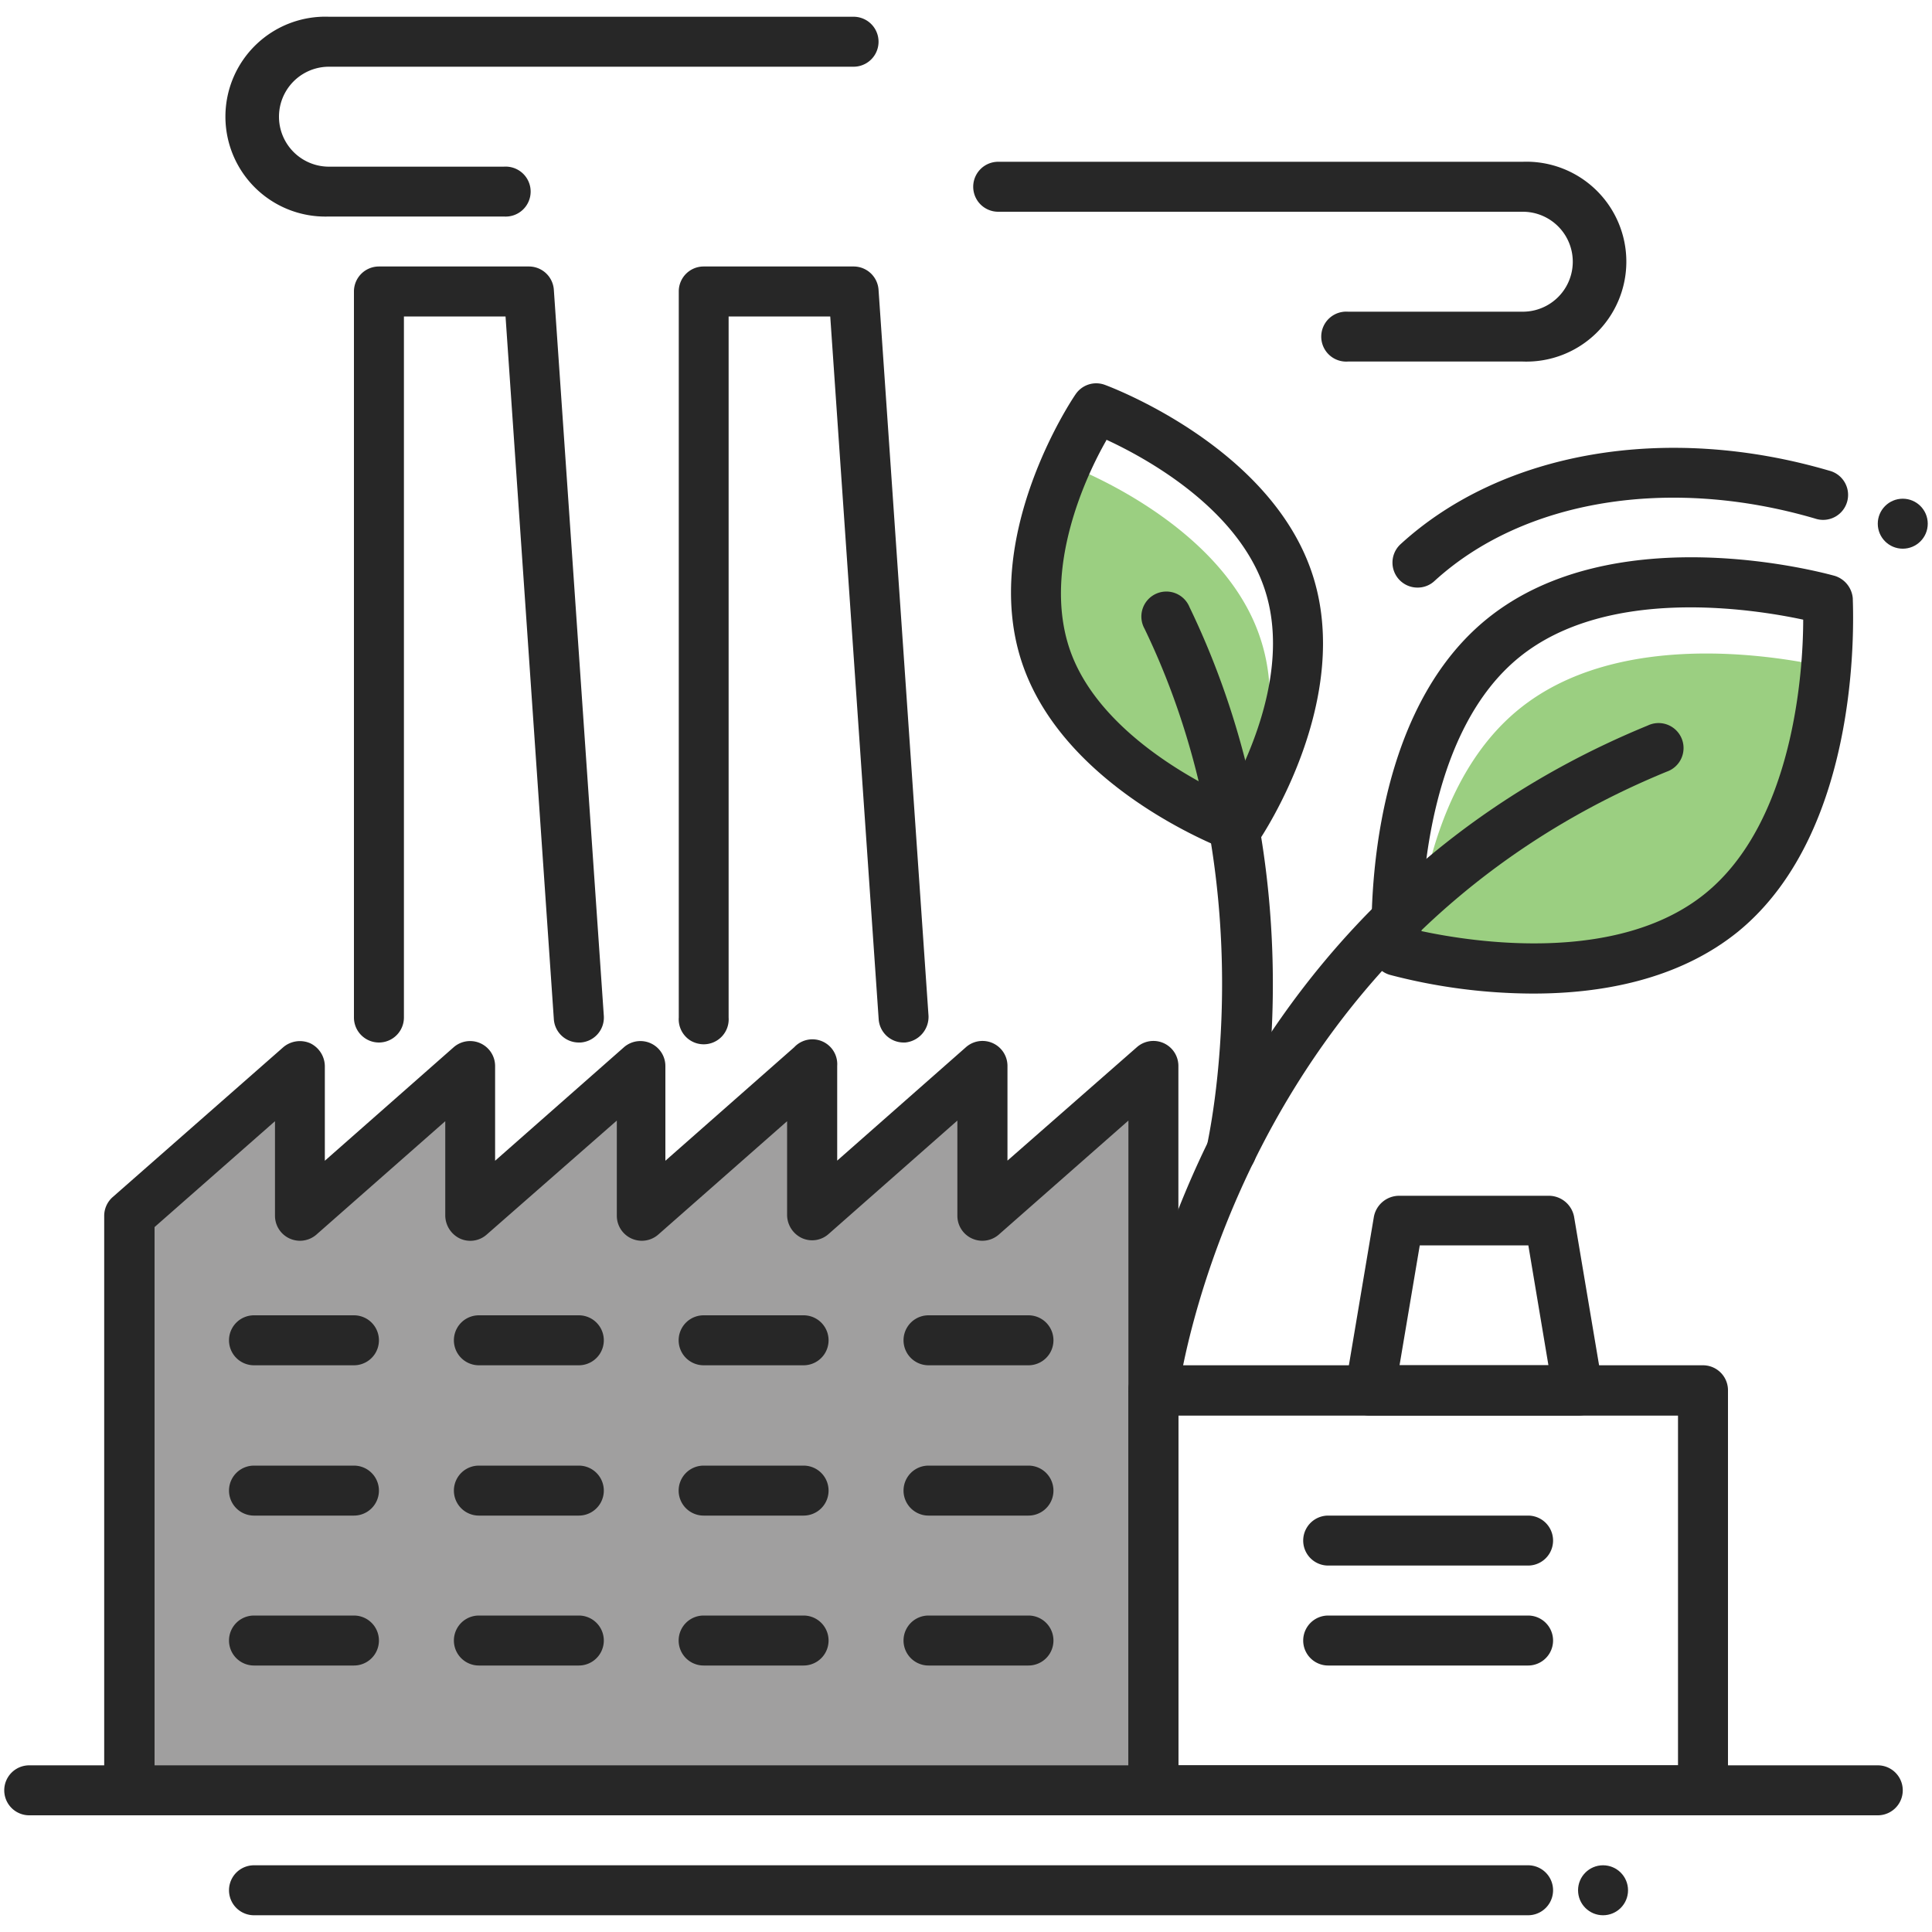
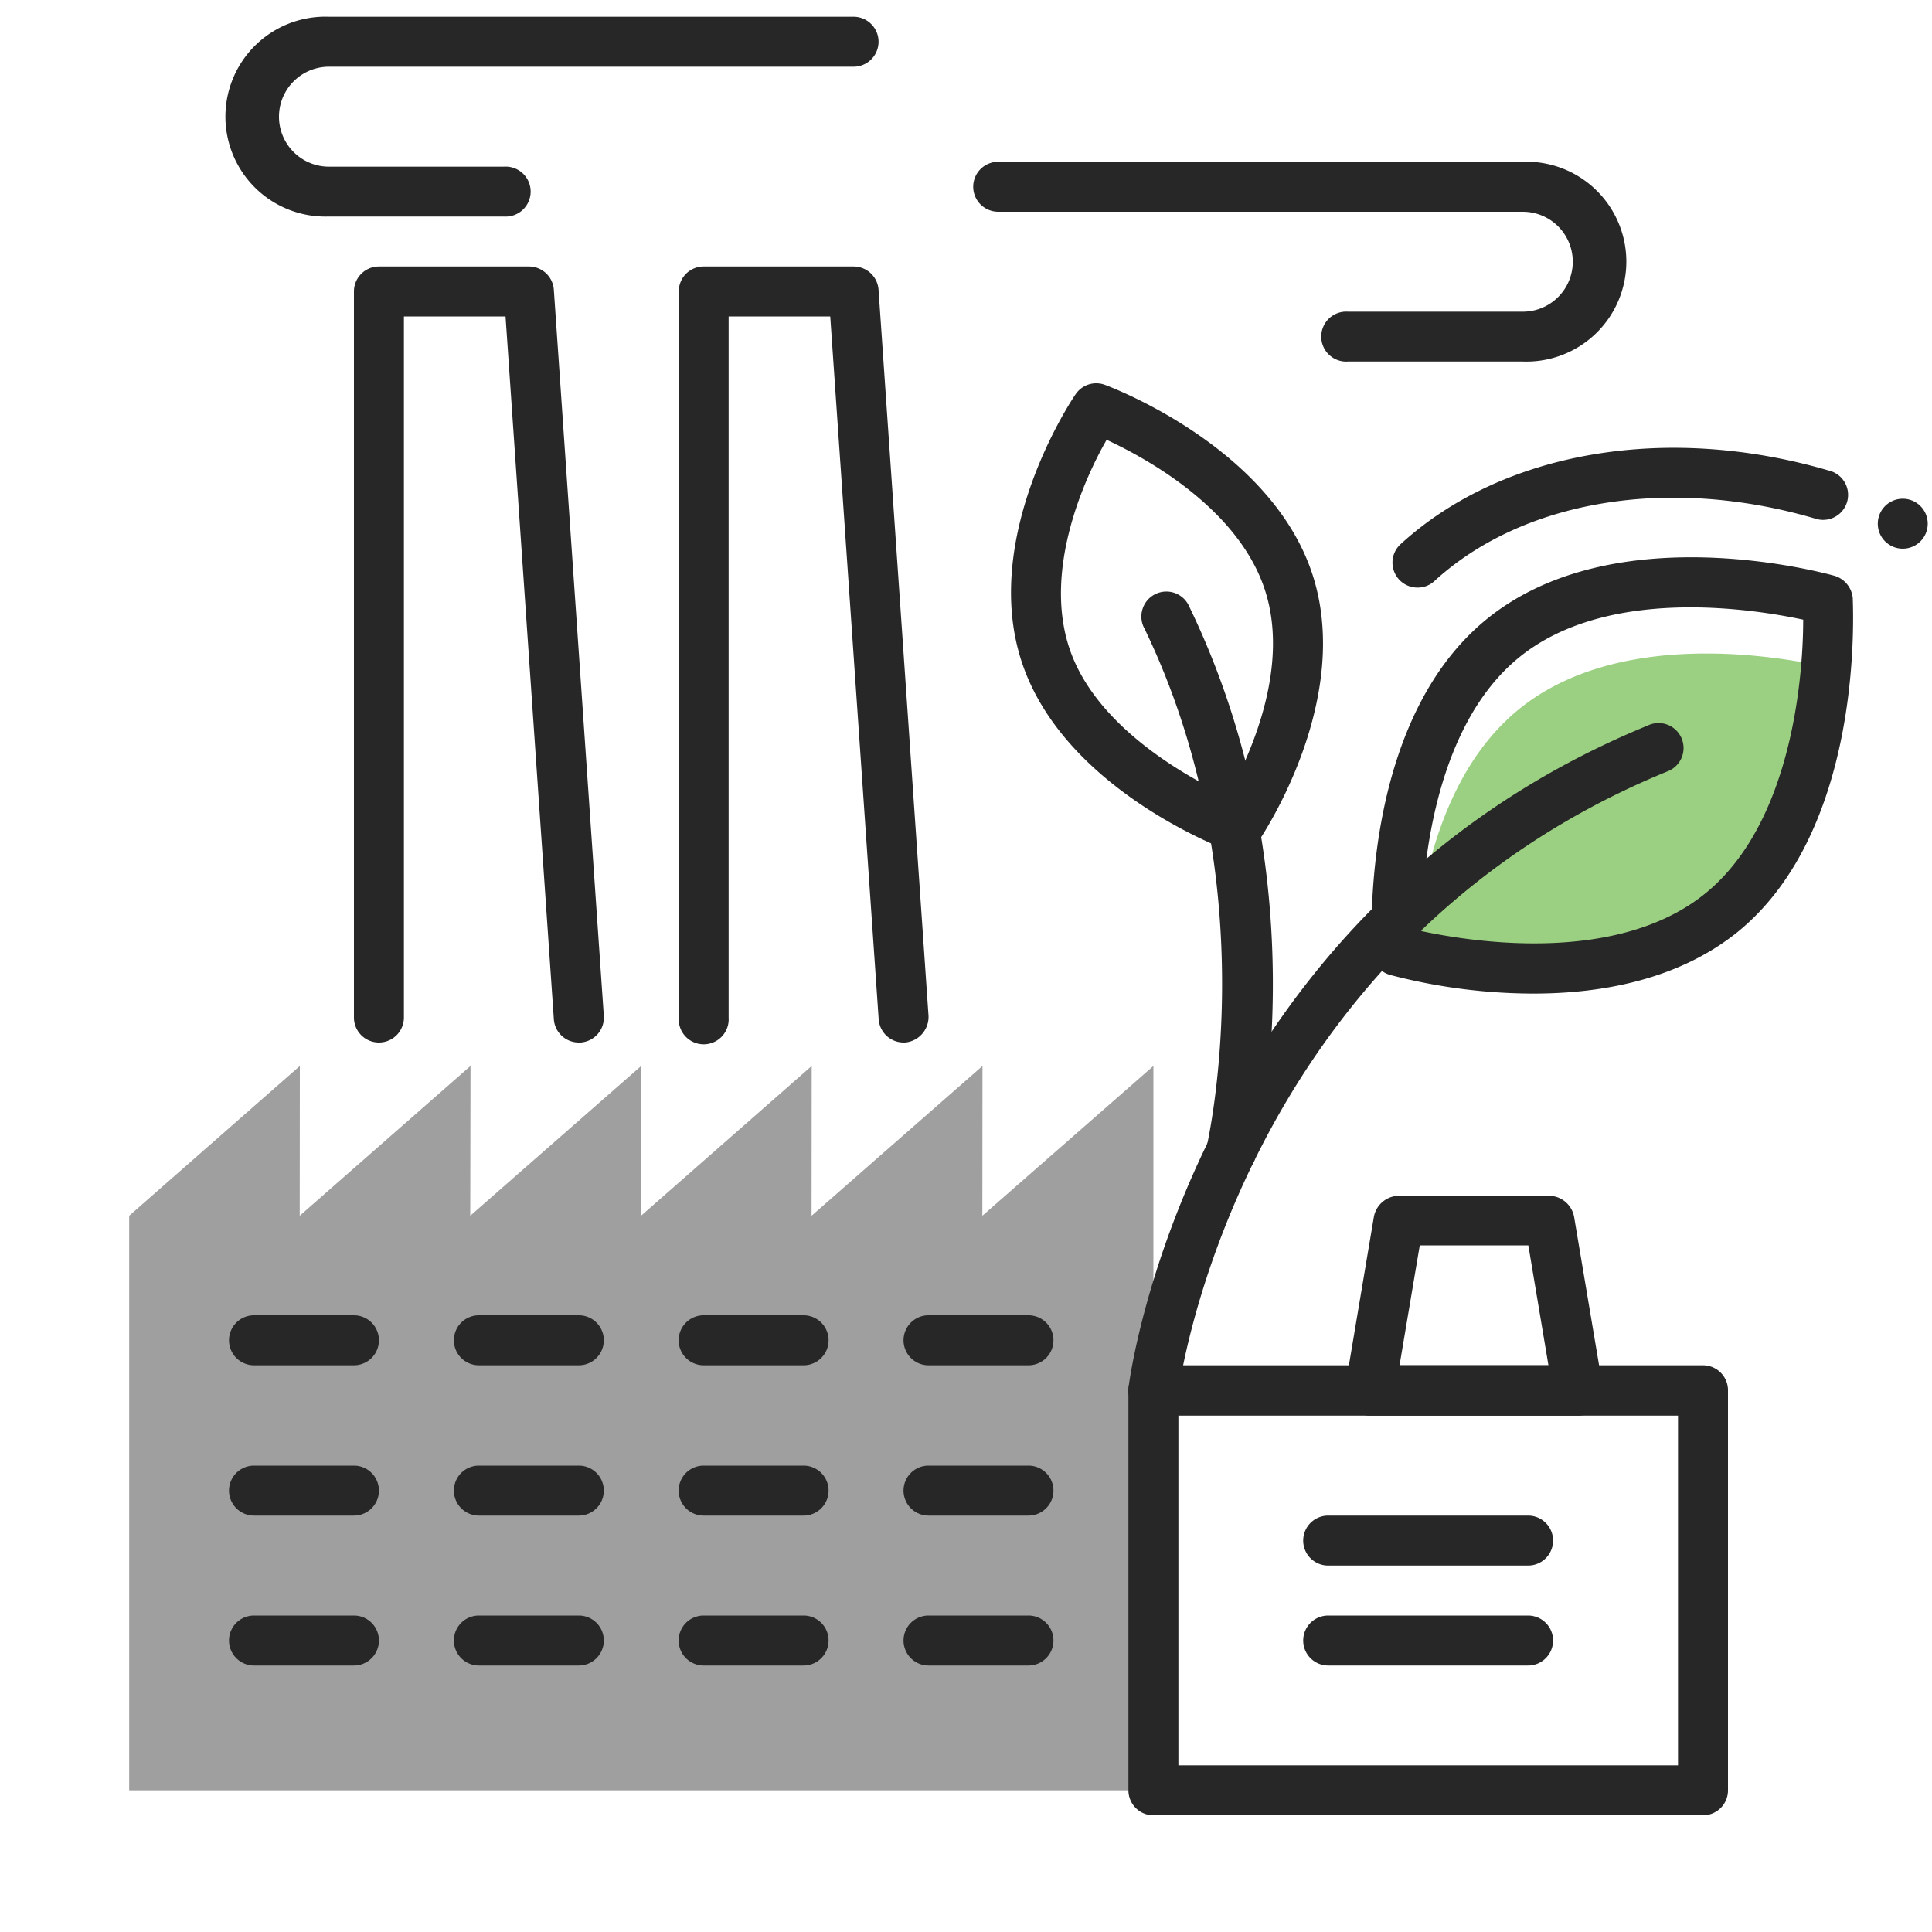
<svg xmlns="http://www.w3.org/2000/svg" viewBox="0 0 150 150">
  <defs>
    <style>.cls-1{fill:#9bcf81;}.cls-2{fill:#272727;}.cls-3{fill:#a09f9f;}.cls-4{fill:none;}</style>
  </defs>
  <title>breweryicons</title>
  <g id="Layer_2" data-name="Layer 2">
    <g id="Layer_1-2" data-name="Layer 1">
-       <path class="cls-1" d="M79.93,45.25c.71-.83.17.6.29,1.2.23,1.11.38,2.22.66,3.32a17.3,17.3,0,0,0,1.72,4.52c3.14,5.46,8.06,8.15,14,9.2,1.55-3.78,2.9-9.07,1.23-14-3-9-14.9-13.37-14.9-13.37a31.41,31.41,0,0,0-2.75,5.34A3.15,3.15,0,0,1,79.93,45.25Z" />
      <path class="cls-1" d="M110.53,73.93c7.12,1.33,17.31,1,23.15-4,4.59-3.94,7.22-11.63,7.39-17.43a2.84,2.84,0,0,1,.15-.84c-4.49-.93-16-2.54-23.31,3.42-5.84,4.76-7.58,13.21-8.07,18.78A2.76,2.76,0,0,1,110.53,73.93Z" />
-       <circle class="cls-2" cx="124.46" cy="146.76" r="1.94" />
      <circle class="cls-2" cx="147.73" cy="40.66" r="1.94" />
-       <path class="cls-2" d="M118.64,148.7H19.72a1.94,1.94,0,0,1,0-3.88h98.92a1.94,1.94,0,0,1,0,3.88Z" />
-       <path class="cls-2" d="M145.79,140.94H2.27a1.94,1.94,0,0,1,0-3.88H145.79a1.94,1.94,0,0,1,0,3.88Z" />
      <polygon class="cls-3" points="89.55 139 89.55 82.76 76.27 94.39 76.28 82.76 63.01 94.39 63.02 82.76 49.77 94.39 49.78 82.76 36.51 94.39 36.53 82.76 23.27 94.39 23.28 82.76 10.03 94.39 10.03 139 89.55 139 89.55 139" />
-       <path class="cls-2" d="M89.55,140.94H10A1.93,1.93,0,0,1,8.09,139V94.4a1.94,1.94,0,0,1,.66-1.46L22,81.3A2,2,0,0,1,24.09,81a2,2,0,0,1,1.13,1.77v7.35l10-8.81a1.94,1.94,0,0,1,3.22,1.46v7.35l10-8.81a1.94,1.94,0,0,1,3.22,1.46v7.35l10-8.81A1.93,1.93,0,0,1,65,82.76v7.35L75,81.3a1.94,1.94,0,0,1,3.22,1.46v7.35L88.27,81.3a1.94,1.94,0,0,1,3.22,1.46V139A1.94,1.94,0,0,1,89.55,140.94ZM12,137.06H87.61V87L77.55,95.85a1.94,1.94,0,0,1-3.22-1.46V87l-10,8.81a1.92,1.92,0,0,1-2.08.31,2,2,0,0,1-1.14-1.77V87.05l-10,8.8a1.94,1.94,0,0,1-3.22-1.46V87L37.79,95.85a1.92,1.92,0,0,1-2.08.31,2,2,0,0,1-1.14-1.77V87.05l-10,8.8a1.94,1.94,0,0,1-3.22-1.46V87.05L12,95.27Z" />
      <path class="cls-2" d="M27.48,106H19.72a1.94,1.94,0,0,1,0-3.88h7.76a1.94,1.94,0,1,1,0,3.88Z" />
      <path class="cls-2" d="M27.48,129.31H19.72a1.94,1.94,0,0,1,0-3.88h7.76a1.94,1.94,0,1,1,0,3.88Z" />
      <path class="cls-2" d="M27.48,117.67H19.72a1.94,1.94,0,1,1,0-3.88h7.76a1.94,1.94,0,1,1,0,3.88Z" />
      <path class="cls-2" d="M44.94,80.94A1.94,1.94,0,0,1,43,79.13L39.25,24.57H31.36V79a1.94,1.94,0,1,1-3.88,0V22.63a1.94,1.94,0,0,1,1.94-1.94H41.06A1.94,1.94,0,0,1,43,22.5l3.88,56.37a1.94,1.94,0,0,1-1.8,2.07Z" />
      <path class="cls-2" d="M70.15,80.94a1.94,1.94,0,0,1-1.93-1.81L64.46,24.57H56.57V79a1.94,1.94,0,1,1-3.87,0V22.63a1.93,1.93,0,0,1,1.93-1.94H66.27a1.94,1.94,0,0,1,1.94,1.81l3.88,56.37a2,2,0,0,1-1.81,2.07Z" />
      <path class="cls-2" d="M44.94,106H37.18a1.94,1.94,0,0,1,0-3.88h7.76a1.94,1.94,0,1,1,0,3.88Z" />
      <path class="cls-2" d="M44.94,129.31H37.18a1.94,1.94,0,0,1,0-3.88h7.76a1.94,1.94,0,1,1,0,3.88Z" />
      <path class="cls-2" d="M44.94,117.67H37.18a1.94,1.94,0,1,1,0-3.88h7.76a1.94,1.94,0,1,1,0,3.88Z" />
      <path class="cls-2" d="M62.39,106H54.63a1.94,1.94,0,0,1,0-3.88h7.76a1.94,1.94,0,1,1,0,3.88Z" />
      <path class="cls-2" d="M62.39,129.31H54.63a1.94,1.94,0,0,1,0-3.88h7.76a1.94,1.94,0,0,1,0,3.88Z" />
      <path class="cls-2" d="M62.39,117.67H54.63a1.94,1.94,0,0,1,0-3.88h7.76a1.94,1.94,0,0,1,0,3.88Z" />
      <path class="cls-2" d="M79.85,106H72.09a1.94,1.94,0,0,1,0-3.88h7.76a1.94,1.94,0,1,1,0,3.88Z" />
      <path class="cls-2" d="M79.85,129.31H72.09a1.94,1.94,0,0,1,0-3.88h7.76a1.94,1.94,0,1,1,0,3.88Z" />
      <path class="cls-2" d="M79.85,117.67H72.09a1.94,1.94,0,0,1,0-3.88h7.76a1.94,1.94,0,1,1,0,3.88Z" />
      <path class="cls-2" d="M132.22,140.94H89.55A1.94,1.94,0,0,1,87.61,139V108A1.94,1.94,0,0,1,89.55,106h42.67a1.94,1.94,0,0,1,1.94,1.94v31A1.94,1.94,0,0,1,132.22,140.94Zm-40.73-3.88h38.79V109.91H91.49Z" />
      <path class="cls-2" d="M118.64,121.55H103.12a1.94,1.94,0,0,1,0-3.88h15.52a1.94,1.94,0,0,1,0,3.88Z" />
      <path class="cls-2" d="M118.64,129.31H103.12a1.94,1.94,0,0,1,0-3.88h15.52a1.94,1.94,0,0,1,0,3.88Z" />
      <path class="cls-2" d="M39.12,16.81H25.54a7.76,7.76,0,1,1,0-15.51H66.27a1.94,1.94,0,0,1,0,3.88H25.54a3.88,3.88,0,1,0,0,7.76H39.12a1.94,1.94,0,1,1,0,3.87Z" />
      <path class="cls-2" d="M118.23,28.07H104.66a1.94,1.94,0,1,1,0-3.87h13.57a3.88,3.88,0,0,0,0-7.76H77.5a1.94,1.94,0,1,1,0-3.88h40.73a7.76,7.76,0,1,1,0,15.51Z" />
      <path class="cls-2" d="M96.1,66.18a2,2,0,0,1-.68-.12c-.52-.19-12.77-4.81-16.06-14.57s3.84-20.44,4.15-20.88a1.93,1.93,0,0,1,2.27-.73c.52.19,12.78,4.81,16.07,14.57h0c3.3,9.79-3.85,20.44-4.15,20.88A1.93,1.93,0,0,1,96.1,66.18Zm-10.2-32C84.28,37,81,44.09,83,50.25S92.22,60.37,95.31,61.8c1.62-2.9,4.94-9.95,2.86-16.11h0C96.07,39.45,89,35.57,85.9,34.14Z" />
      <path class="cls-2" d="M119.06,77.14a44.14,44.14,0,0,1-11.14-1.45,1.94,1.94,0,0,1-1.41-1.75c0-.72-1-17.83,8.94-25.89s26.26-3.54,27-3.34a2,2,0,0,1,1.4,1.75c0,.72.95,17.84-8.93,25.89C130.26,76.11,124.24,77.14,119.06,77.14Zm-8.7-4.85c3.91.84,15.23,2.63,22.06-2.94S140,52.15,140,48.11c-3.92-.84-15.24-2.63-22.07,2.94S110.37,68.25,110.36,72.29Z" />
      <path class="cls-2" d="M95.61,91.29a1.8,1.8,0,0,1-.46-.05,1.94,1.94,0,0,1-1.43-2.34c0-.2,4.72-20.25-4.86-40.09a1.94,1.94,0,1,1,3.49-1.68c10.2,21.13,5.35,41.81,5.14,42.68A1.94,1.94,0,0,1,95.61,91.29Z" />
      <path class="cls-2" d="M89.55,109.91h-.23a1.94,1.94,0,0,1-1.7-2.15c0-.37,4.73-36.83,40.31-51.43a1.94,1.94,0,1,1,1.48,3.58c-33.5,13.75-37.9,48-37.94,48.3A1.93,1.93,0,0,1,89.55,109.91Z" />
      <path class="cls-2" d="M122.52,109.91H106.37a1.93,1.93,0,0,1-1.49-.69,2,2,0,0,1-.43-1.57l2.22-13.19a2,2,0,0,1,1.92-1.62H120.3a2,2,0,0,1,1.91,1.62l2.22,13.19a1.9,1.9,0,0,1-.43,1.57A1.93,1.93,0,0,1,122.52,109.91ZM108.66,106h11.56l-1.56-9.31h-8.43Z" />
      <path class="cls-2" d="M110.06,45.62a1.94,1.94,0,0,1-1.32-3.37c7.89-7.22,20.64-9.41,33.27-5.71a1.94,1.94,0,1,1-1.09,3.72c-11.33-3.32-22.66-1.46-29.56,4.86A1.91,1.91,0,0,1,110.06,45.62Z" />
      <rect class="cls-4" width="150" height="150" />
    </g>
  </g>
</svg>